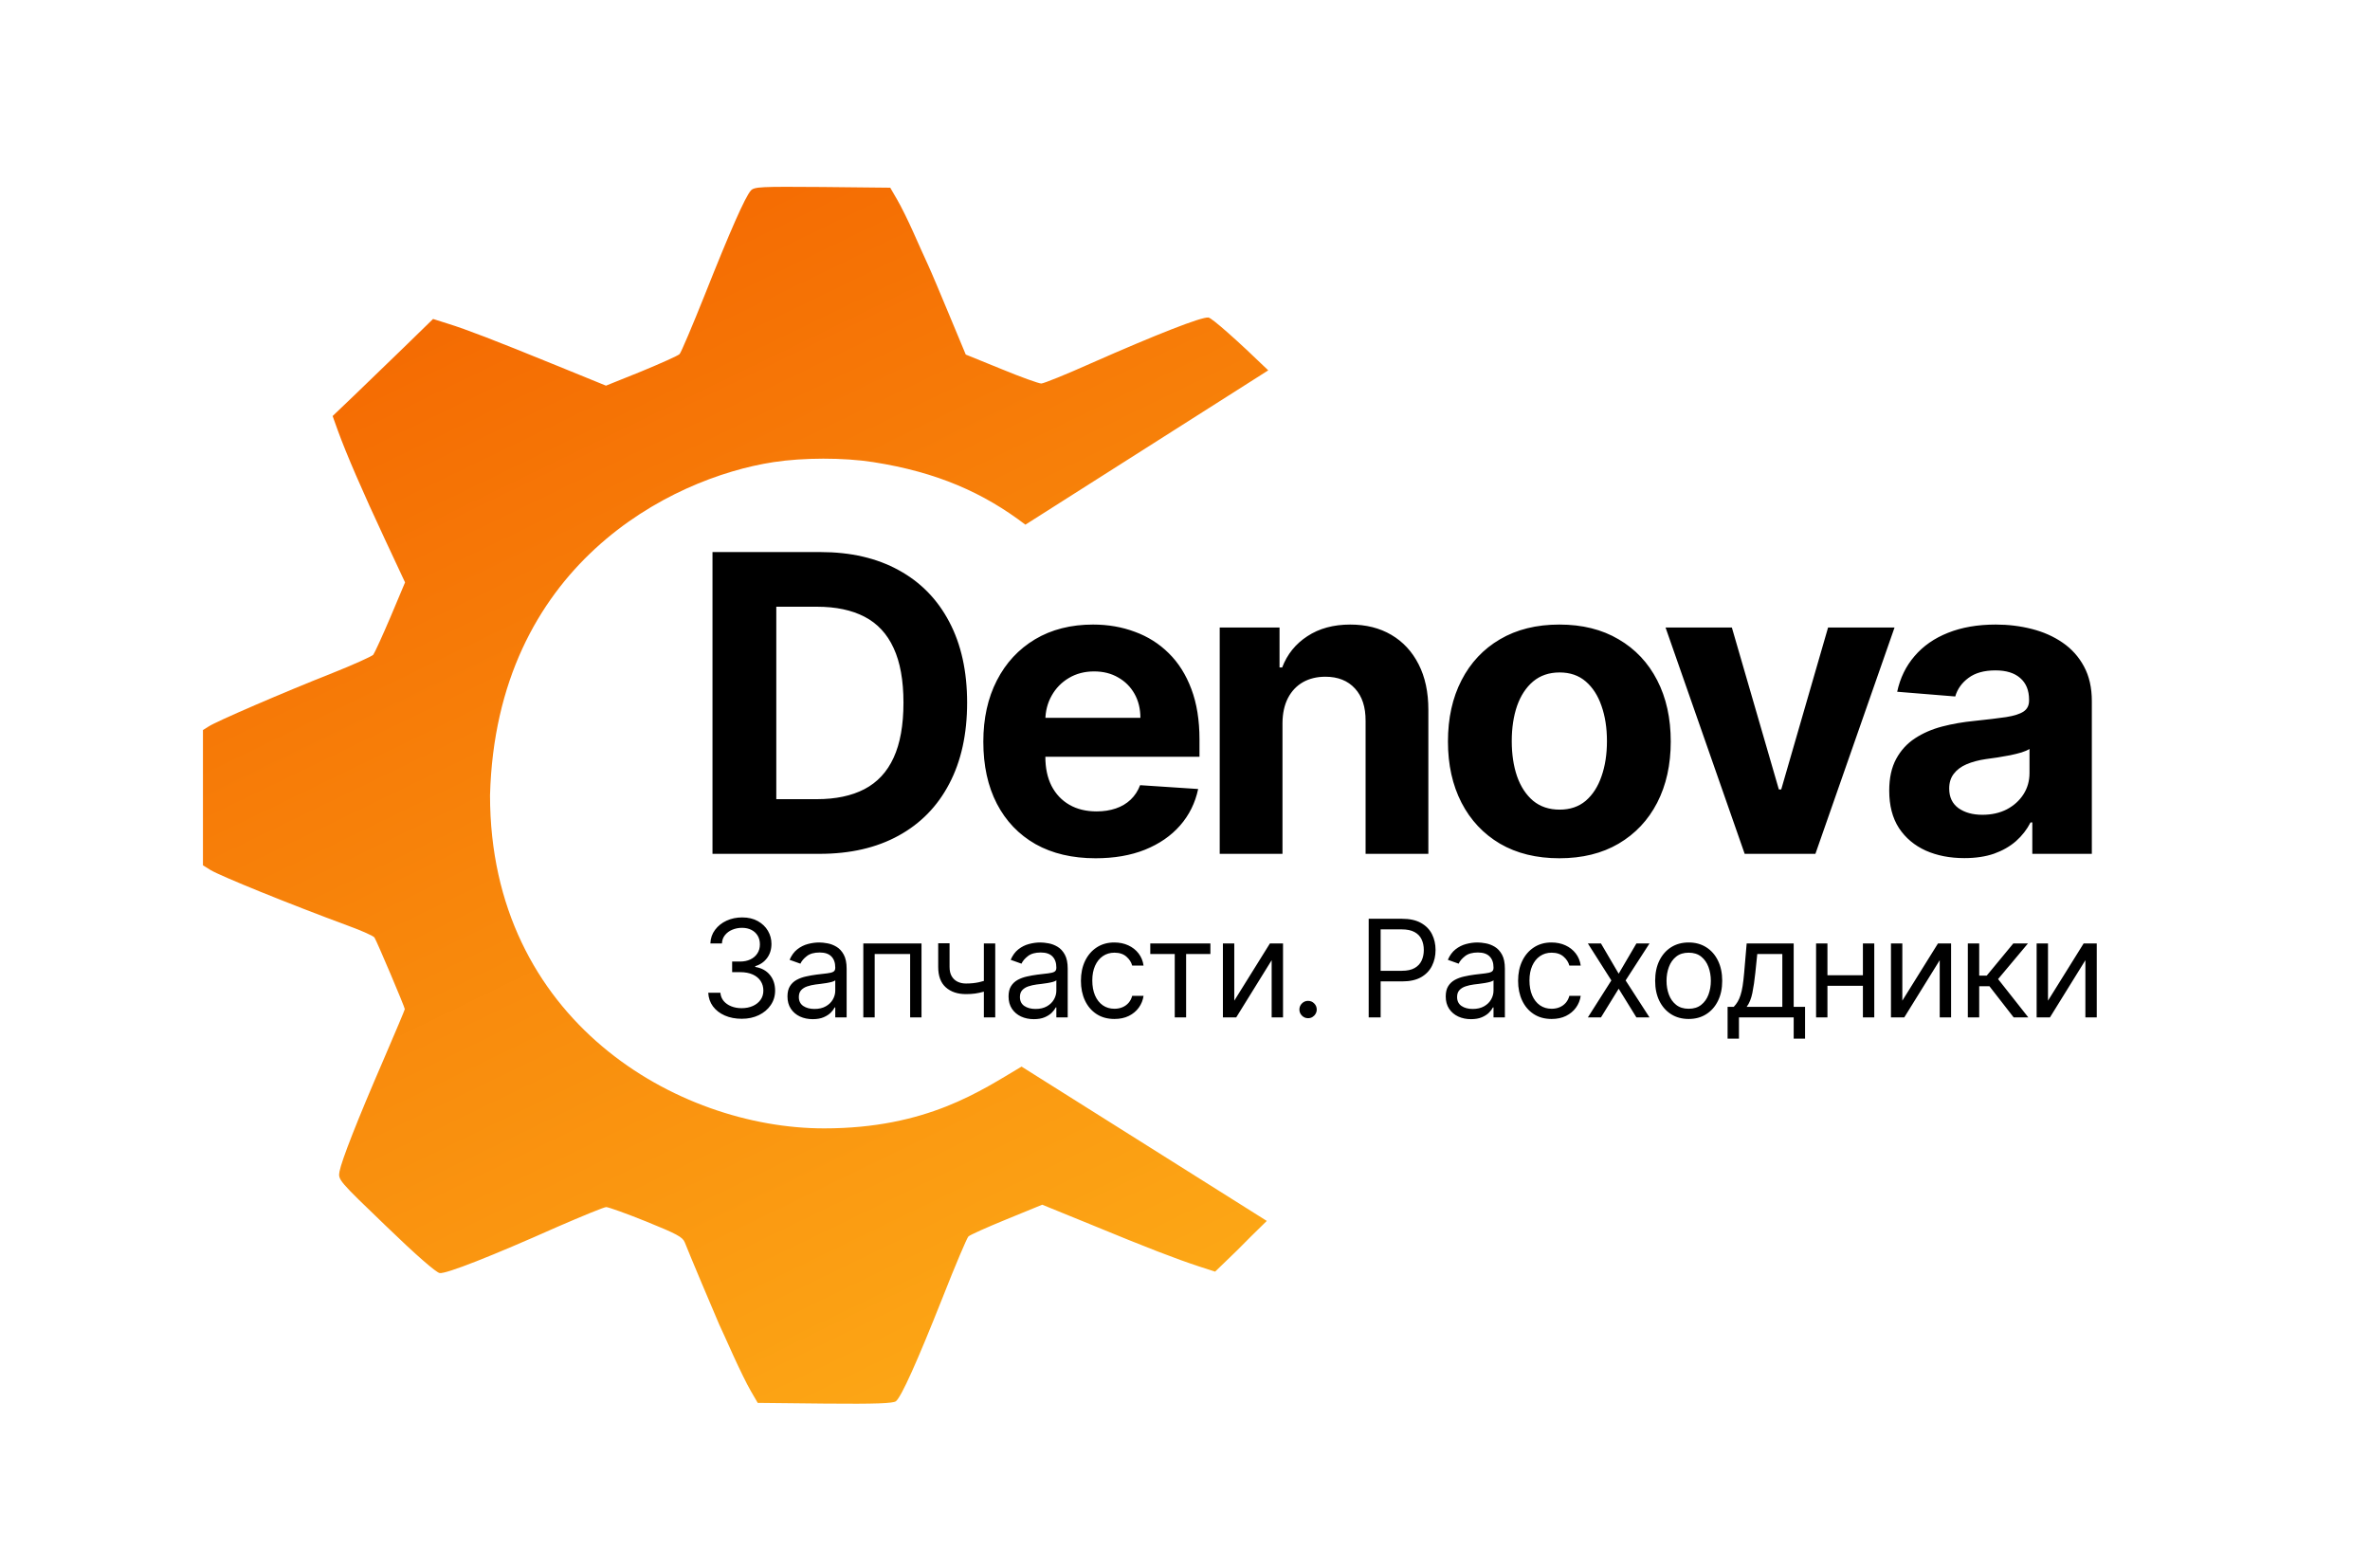
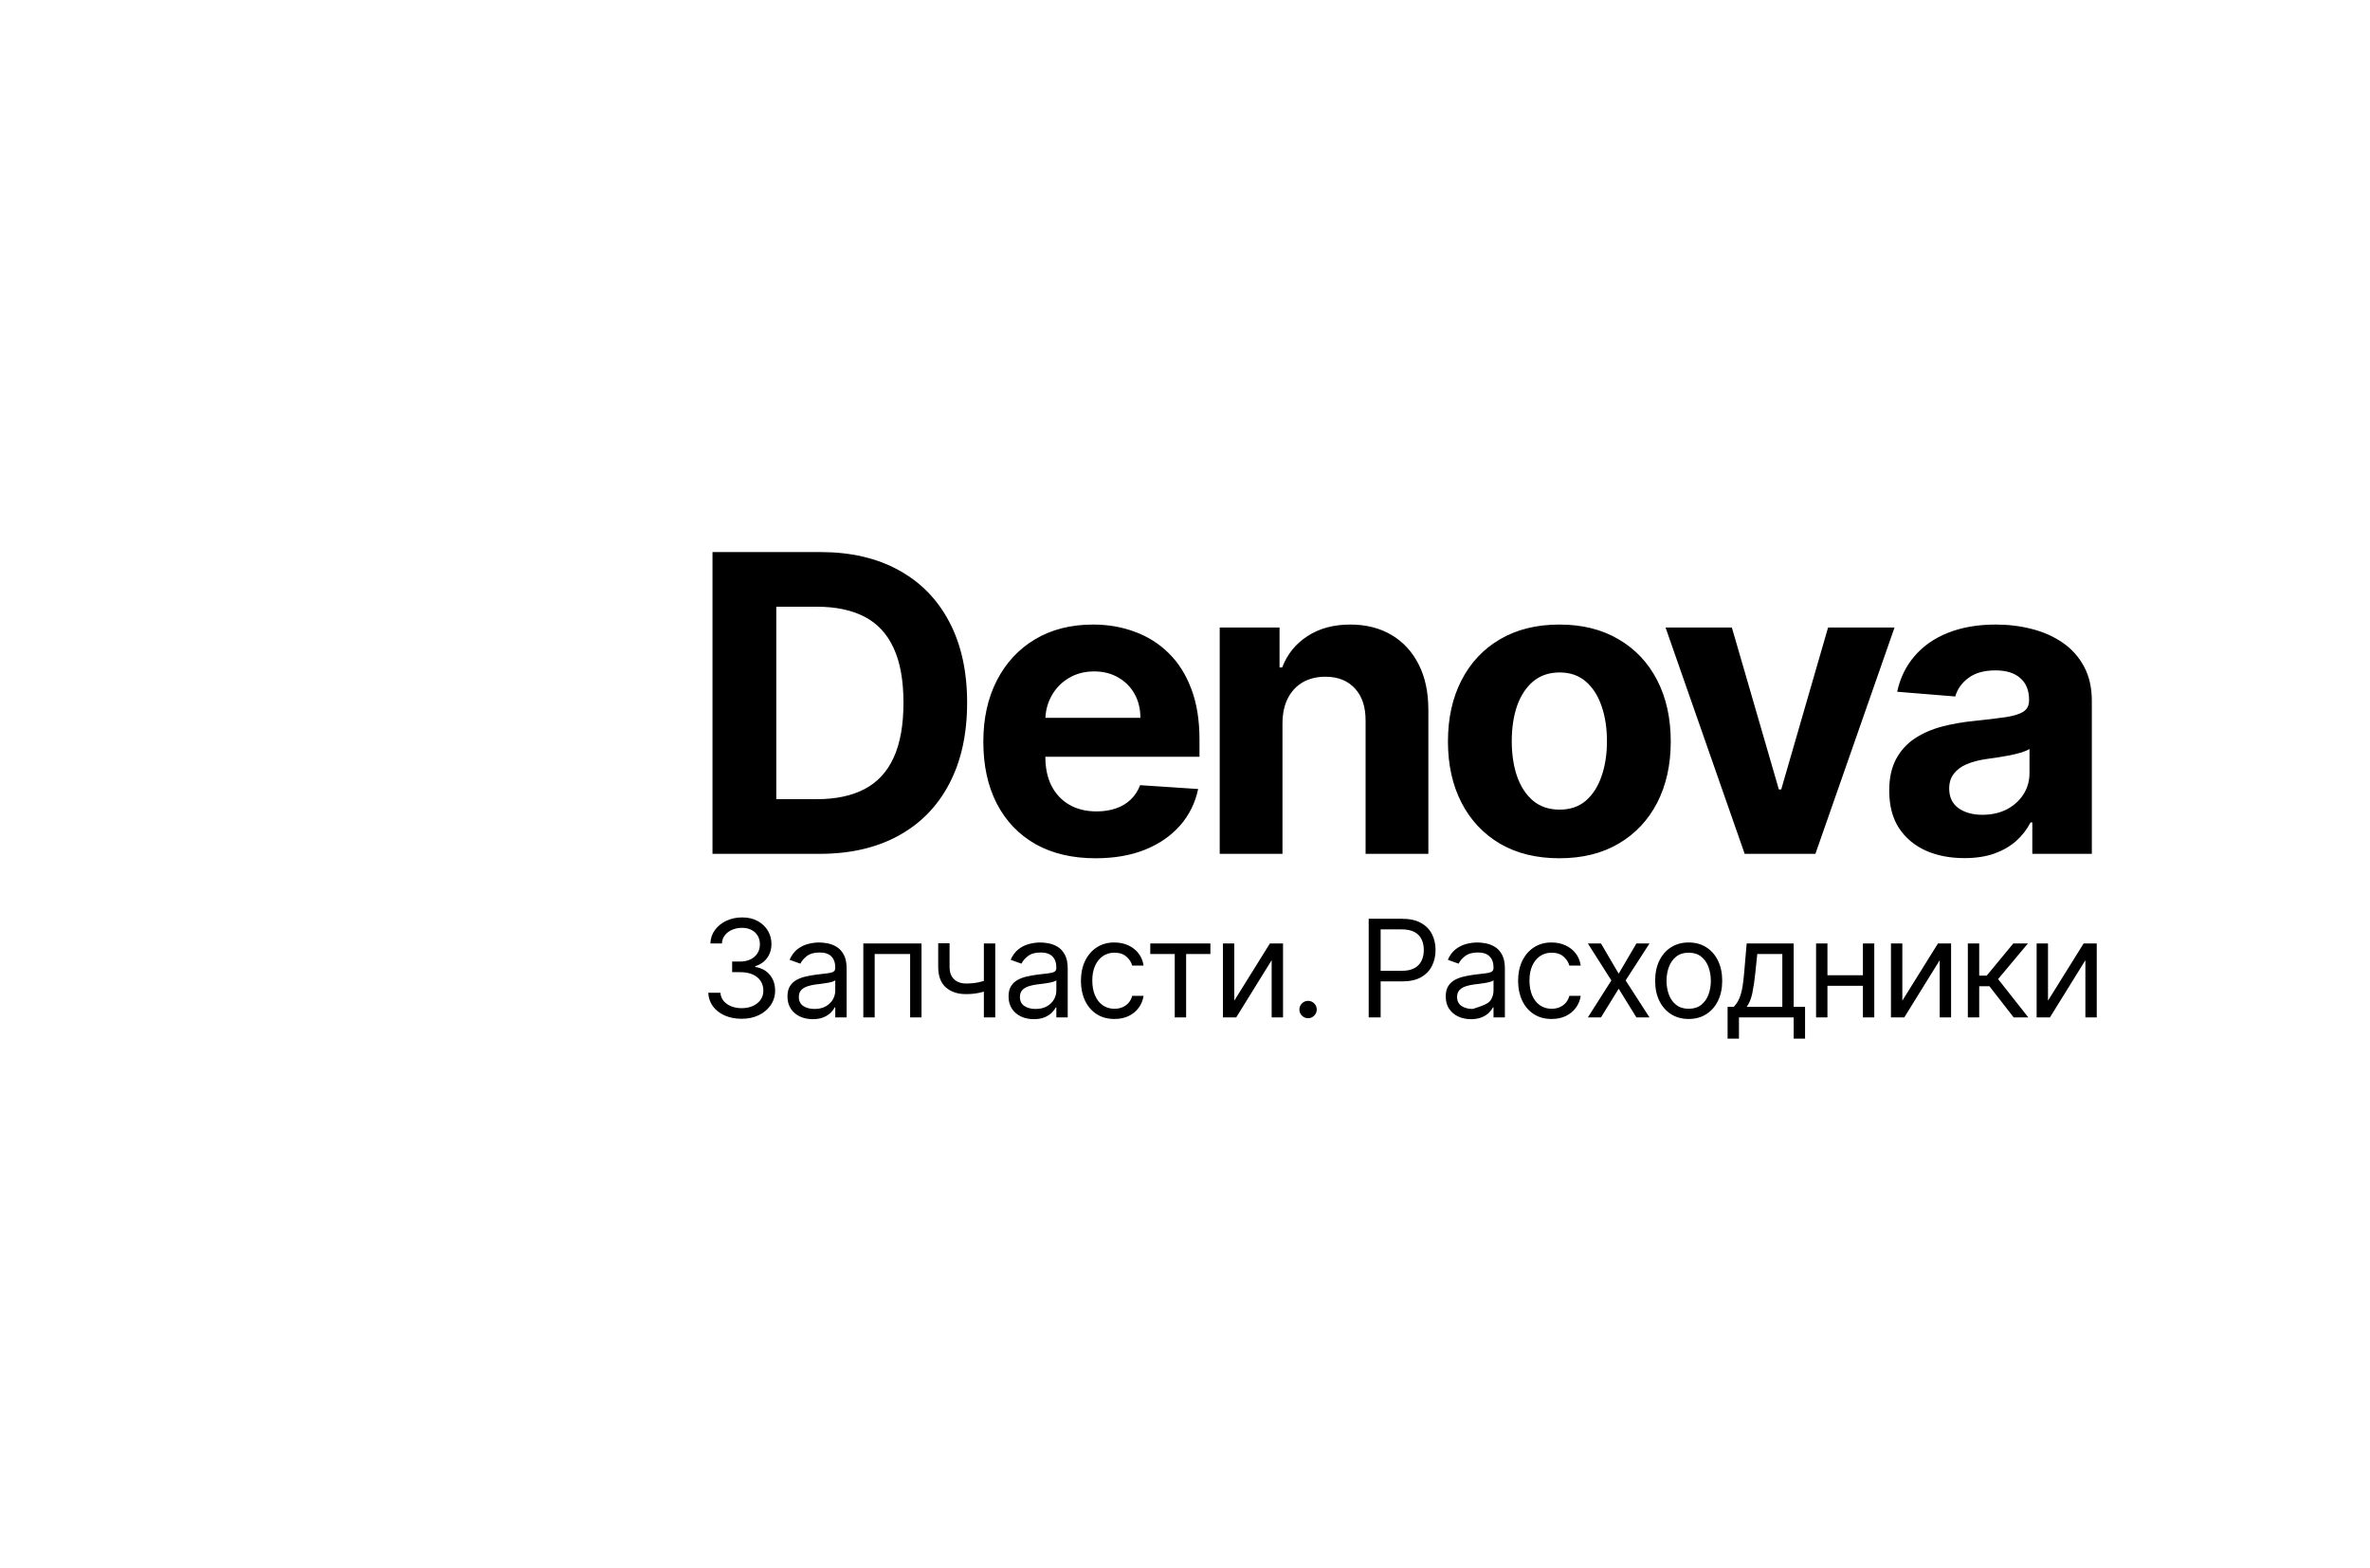
<svg xmlns="http://www.w3.org/2000/svg" width="594" height="393" viewBox="0 0 594 393" fill="none">
-   <path d="M188.183 47.759C186.755 49.365 183.005 57.872 176.696 73.754C173.541 81.665 170.684 88.387 170.327 88.744C169.91 89.161 165.625 91.064 160.744 93.087L151.875 96.656L139.614 91.659C123.722 85.175 116.877 82.558 112.293 81.13L108.544 79.941L101.282 87.019C97.294 90.886 91.639 96.358 88.723 99.154L83.366 104.27L84.735 108.077C86.818 113.787 90.866 123.186 96.461 135.142L101.52 145.969L97.889 154.594C95.865 159.353 93.901 163.636 93.544 164.112C93.127 164.528 88.544 166.61 83.306 168.692C71.402 173.391 54.141 180.827 52.296 182.076L50.867 182.968V199.922V216.875L52.772 218.064C55.391 219.611 72.176 226.452 87.473 232.103C90.747 233.293 93.604 234.601 93.842 234.958C94.437 235.85 101.46 252.447 101.46 252.923C101.46 253.101 99.02 258.871 96.103 265.652C89.556 280.762 85.628 290.815 85.092 293.61C84.735 295.692 84.735 295.752 96.758 307.292C104.258 314.549 109.317 318.951 110.21 319.07C111.817 319.308 123.186 314.846 139.733 307.47C145.923 304.793 151.399 302.533 151.935 302.533C152.47 302.533 156.994 304.139 161.994 306.162C169.613 309.255 171.101 310.028 171.636 311.396C172.351 313.3 179.196 329.539 180.267 331.978C180.743 332.93 182.291 336.439 183.779 339.711C185.267 342.983 187.231 347.028 188.183 348.634L189.909 351.608L206.754 351.787C219.67 351.906 223.837 351.727 224.551 351.192C225.92 350.061 229.789 341.496 236.277 325.137C239.431 317.107 242.348 310.266 242.705 309.909C243.122 309.493 247.407 307.589 252.348 305.567L261.216 301.938L273.478 306.935C287.584 312.764 294.727 315.501 300.5 317.404L304.548 318.713L310.024 313.419C313 310.445 313.631 309.748 317.5 306L256.038 267.322L257 131.5L317.867 92.822C310.248 85.446 303.774 79.703 302.881 79.584C301.215 79.346 289.727 83.867 273.418 91.064C267.168 93.86 261.573 96.12 260.978 96.12C260.383 96.12 255.859 94.514 250.979 92.492L242.05 88.863L238.062 79.286C235.86 73.992 233.42 68.162 232.586 66.378C231.753 64.593 230.087 60.846 228.837 58.05C227.587 55.254 225.801 51.626 224.849 50.02L223.122 47.045L206.099 46.867C190.505 46.748 189.076 46.807 188.183 47.759ZM218.867 115.822C234.867 118.322 246.5 123.5 257 131.5L256.038 267.322C245.867 273.322 232.367 282.807 206.516 282.807C169.867 282.807 122.816 255.822 122.816 199.327C124.367 141.822 167.867 119.822 193.867 115.822C201.272 114.683 211.367 114.65 218.867 115.822Z" fill="url(#paint0_linear_105_2)" />
  <path d="M205.386 214H178.574V138.364H205.608C213.216 138.364 219.765 139.878 225.256 142.906C230.746 145.91 234.969 150.231 237.923 155.869C240.902 161.508 242.392 168.254 242.392 176.108C242.392 183.987 240.902 190.758 237.923 196.42C234.969 202.083 230.722 206.429 225.182 209.457C219.667 212.486 213.068 214 205.386 214ZM194.565 200.298H204.722C209.449 200.298 213.425 199.461 216.651 197.787C219.901 196.088 222.338 193.466 223.963 189.92C225.613 186.35 226.438 181.746 226.438 176.108C226.438 170.519 225.613 165.952 223.963 162.406C222.338 158.861 219.913 156.251 216.688 154.577C213.462 152.902 209.486 152.065 204.759 152.065H194.565V200.298ZM274.595 215.108C268.76 215.108 263.737 213.926 259.527 211.562C255.341 209.174 252.116 205.801 249.85 201.443C247.585 197.061 246.453 191.878 246.453 185.895C246.453 180.06 247.585 174.938 249.85 170.531C252.116 166.124 255.304 162.689 259.416 160.227C263.552 157.765 268.403 156.534 273.967 156.534C277.709 156.534 281.193 157.137 284.419 158.344C287.669 159.526 290.5 161.311 292.913 163.699C295.35 166.087 297.246 169.091 298.6 172.71C299.955 176.305 300.632 180.515 300.632 185.341V189.662H252.731V179.912H285.822C285.822 177.647 285.33 175.64 284.345 173.892C283.36 172.144 281.993 170.777 280.245 169.793C278.522 168.783 276.515 168.278 274.225 168.278C271.837 168.278 269.72 168.832 267.873 169.94C266.051 171.024 264.623 172.489 263.589 174.335C262.555 176.157 262.026 178.188 262.001 180.429V189.699C262.001 192.506 262.518 194.931 263.552 196.974C264.611 199.018 266.1 200.594 268.021 201.702C269.941 202.81 272.219 203.364 274.853 203.364C276.601 203.364 278.202 203.117 279.654 202.625C281.107 202.133 282.35 201.394 283.385 200.409C284.419 199.424 285.206 198.218 285.748 196.79L300.299 197.75C299.561 201.246 298.046 204.299 295.757 206.909C293.492 209.494 290.562 211.513 286.967 212.966C283.397 214.394 279.273 215.108 274.595 215.108ZM321.432 181.205V214H305.699V157.273H320.693V167.281H321.358C322.613 163.982 324.719 161.372 327.673 159.452C330.628 157.507 334.21 156.534 338.42 156.534C342.36 156.534 345.794 157.396 348.724 159.119C351.654 160.843 353.932 163.305 355.557 166.506C357.182 169.682 357.994 173.473 357.994 177.881V214H342.261V180.688C342.286 177.216 341.399 174.508 339.602 172.562C337.805 170.593 335.33 169.608 332.179 169.608C330.061 169.608 328.19 170.063 326.565 170.974C324.965 171.885 323.709 173.215 322.798 174.963C321.912 176.687 321.456 178.767 321.432 181.205ZM390.825 215.108C385.088 215.108 380.127 213.889 375.941 211.452C371.78 208.99 368.567 205.567 366.302 201.185C364.037 196.777 362.904 191.669 362.904 185.858C362.904 179.998 364.037 174.877 366.302 170.494C368.567 166.087 371.78 162.665 375.941 160.227C380.127 157.765 385.088 156.534 390.825 156.534C396.561 156.534 401.51 157.765 405.671 160.227C409.857 162.665 413.082 166.087 415.347 170.494C417.613 174.877 418.745 179.998 418.745 185.858C418.745 191.669 417.613 196.777 415.347 201.185C413.082 205.567 409.857 208.99 405.671 211.452C401.51 213.889 396.561 215.108 390.825 215.108ZM390.899 202.92C393.508 202.92 395.687 202.182 397.436 200.705C399.184 199.203 400.501 197.159 401.387 194.574C402.298 191.989 402.754 189.046 402.754 185.747C402.754 182.448 402.298 179.506 401.387 176.92C400.501 174.335 399.184 172.292 397.436 170.79C395.687 169.288 393.508 168.537 390.899 168.537C388.264 168.537 386.048 169.288 384.251 170.79C382.478 172.292 381.136 174.335 380.225 176.92C379.339 179.506 378.896 182.448 378.896 185.747C378.896 189.046 379.339 191.989 380.225 194.574C381.136 197.159 382.478 199.203 384.251 200.705C386.048 202.182 388.264 202.92 390.899 202.92ZM474.834 157.273L455.001 214H437.274L417.441 157.273H434.061L445.842 197.861H446.433L458.177 157.273H474.834ZM492.337 215.071C488.718 215.071 485.493 214.443 482.661 213.188C479.83 211.907 477.589 210.024 475.94 207.537C474.315 205.026 473.502 201.899 473.502 198.156C473.502 195.005 474.081 192.358 475.238 190.216C476.395 188.074 477.971 186.35 479.965 185.045C481.96 183.741 484.225 182.756 486.761 182.091C489.321 181.426 492.005 180.958 494.812 180.688C498.111 180.343 500.77 180.023 502.789 179.727C504.808 179.407 506.273 178.939 507.184 178.324C508.095 177.708 508.55 176.797 508.55 175.591V175.369C508.55 173.03 507.812 171.221 506.335 169.94C504.882 168.66 502.814 168.02 500.13 168.02C497.299 168.02 495.046 168.648 493.371 169.903C491.697 171.134 490.589 172.686 490.048 174.557L475.496 173.375C476.235 169.928 477.688 166.949 479.854 164.438C482.021 161.902 484.816 159.956 488.238 158.602C491.685 157.223 495.674 156.534 500.204 156.534C503.355 156.534 506.371 156.903 509.252 157.642C512.157 158.381 514.73 159.526 516.971 161.077C519.236 162.628 521.021 164.622 522.326 167.06C523.631 169.473 524.283 172.366 524.283 175.739V214H509.363V206.134H508.92C508.009 207.906 506.79 209.47 505.263 210.824C503.737 212.153 501.903 213.2 499.761 213.963C497.619 214.702 495.144 215.071 492.337 215.071ZM496.843 204.213C499.157 204.213 501.201 203.758 502.974 202.847C504.746 201.911 506.138 200.655 507.147 199.08C508.156 197.504 508.661 195.719 508.661 193.724V187.705C508.169 188.025 507.492 188.32 506.63 188.591C505.793 188.837 504.845 189.071 503.786 189.293C502.728 189.49 501.669 189.674 500.61 189.847C499.551 189.994 498.591 190.13 497.729 190.253C495.883 190.524 494.27 190.955 492.891 191.545C491.513 192.136 490.442 192.937 489.678 193.946C488.915 194.931 488.533 196.162 488.533 197.639C488.533 199.781 489.309 201.419 490.86 202.551C492.436 203.659 494.43 204.213 496.843 204.213Z" fill="black" />
-   <path d="M185.915 255.338C184.321 255.338 182.9 255.064 181.653 254.517C180.413 253.97 179.427 253.209 178.695 252.235C177.97 251.253 177.576 250.114 177.511 248.818H180.554C180.618 249.615 180.892 250.303 181.375 250.883C181.858 251.454 182.49 251.897 183.271 252.211C184.051 252.525 184.917 252.682 185.866 252.682C186.929 252.682 187.871 252.497 188.692 252.126C189.513 251.756 190.157 251.241 190.624 250.581C191.09 249.921 191.324 249.156 191.324 248.287C191.324 247.377 191.098 246.576 190.648 245.884C190.197 245.184 189.537 244.637 188.668 244.242C187.798 243.848 186.736 243.651 185.48 243.651H183.5V240.994H185.48C186.462 240.994 187.323 240.817 188.064 240.463C188.813 240.109 189.396 239.61 189.815 238.966C190.241 238.322 190.455 237.565 190.455 236.696C190.455 235.859 190.269 235.13 189.899 234.511C189.529 233.891 189.006 233.408 188.33 233.062C187.661 232.716 186.873 232.543 185.963 232.543C185.11 232.543 184.305 232.7 183.548 233.013C182.8 233.319 182.188 233.766 181.713 234.354C181.238 234.933 180.981 235.634 180.94 236.455H178.043C178.091 235.159 178.481 234.024 179.214 233.05C179.946 232.068 180.904 231.303 182.087 230.756C183.279 230.208 184.587 229.935 186.011 229.935C187.541 229.935 188.853 230.245 189.947 230.864C191.042 231.476 191.883 232.285 192.471 233.291C193.058 234.297 193.352 235.384 193.352 236.551C193.352 237.944 192.986 239.131 192.254 240.113C191.529 241.095 190.543 241.775 189.295 242.153V242.347C190.857 242.604 192.076 243.268 192.954 244.339C193.831 245.401 194.27 246.717 194.27 248.287C194.27 249.631 193.904 250.839 193.171 251.909C192.447 252.972 191.457 253.809 190.201 254.42C188.945 255.032 187.517 255.338 185.915 255.338ZM203.694 255.435C202.519 255.435 201.452 255.213 200.494 254.771C199.536 254.32 198.776 253.672 198.212 252.827C197.649 251.973 197.367 250.943 197.367 249.736C197.367 248.673 197.576 247.812 197.995 247.152C198.413 246.484 198.973 245.961 199.673 245.582C200.373 245.204 201.146 244.922 201.991 244.737C202.845 244.544 203.702 244.391 204.563 244.278C205.69 244.134 206.604 244.025 207.304 243.952C208.012 243.872 208.527 243.739 208.849 243.554C209.179 243.369 209.344 243.047 209.344 242.588V242.491C209.344 241.3 209.018 240.375 208.366 239.714C207.722 239.054 206.744 238.724 205.432 238.724C204.072 238.724 203.006 239.022 202.233 239.618C201.46 240.214 200.917 240.849 200.603 241.526L197.898 240.56C198.381 239.433 199.025 238.555 199.83 237.928C200.643 237.292 201.529 236.849 202.486 236.599C203.452 236.342 204.402 236.213 205.336 236.213C205.931 236.213 206.616 236.286 207.388 236.43C208.169 236.567 208.922 236.853 209.646 237.288C210.379 237.722 210.986 238.378 211.469 239.256C211.952 240.133 212.194 241.308 212.194 242.781V255H209.344V252.489H209.199C209.006 252.891 208.684 253.322 208.234 253.781C207.783 254.239 207.183 254.63 206.435 254.952C205.686 255.274 204.772 255.435 203.694 255.435ZM204.128 252.875C205.255 252.875 206.205 252.654 206.978 252.211C207.759 251.768 208.346 251.197 208.741 250.496C209.143 249.796 209.344 249.06 209.344 248.287V245.679C209.224 245.824 208.958 245.957 208.547 246.077C208.145 246.19 207.678 246.291 207.147 246.379C206.624 246.46 206.113 246.532 205.614 246.597C205.123 246.653 204.724 246.701 204.418 246.741C203.678 246.838 202.985 246.995 202.342 247.212C201.706 247.422 201.19 247.74 200.796 248.166C200.41 248.585 200.217 249.156 200.217 249.881C200.217 250.871 200.583 251.619 201.315 252.126C202.056 252.625 202.993 252.875 204.128 252.875ZM216.375 255V236.455H230.96V255H228.11V239.111H219.224V255H216.375ZM249.439 236.455V255H246.59V236.455H249.439ZM248.328 245.293V247.949C247.684 248.19 247.044 248.404 246.409 248.589C245.773 248.766 245.105 248.907 244.404 249.011C243.704 249.108 242.935 249.156 242.098 249.156C239.997 249.156 238.311 248.589 237.039 247.454C235.776 246.319 235.144 244.616 235.144 242.347V236.406H237.993V242.347C237.993 243.296 238.174 244.077 238.536 244.689C238.899 245.301 239.39 245.755 240.009 246.053C240.629 246.351 241.325 246.5 242.098 246.5C243.306 246.5 244.396 246.391 245.37 246.174C246.352 245.949 247.338 245.655 248.328 245.293ZM259.104 255.435C257.929 255.435 256.863 255.213 255.905 254.771C254.947 254.32 254.186 253.672 253.623 252.827C253.059 251.973 252.778 250.943 252.778 249.736C252.778 248.673 252.987 247.812 253.406 247.152C253.824 246.484 254.384 245.961 255.084 245.582C255.784 245.204 256.557 244.922 257.402 244.737C258.255 244.544 259.113 244.391 259.974 244.278C261.101 244.134 262.014 244.025 262.715 243.952C263.423 243.872 263.938 243.739 264.26 243.554C264.59 243.369 264.755 243.047 264.755 242.588V242.491C264.755 241.3 264.429 240.375 263.777 239.714C263.133 239.054 262.155 238.724 260.843 238.724C259.483 238.724 258.416 239.022 257.644 239.618C256.871 240.214 256.327 240.849 256.014 241.526L253.309 240.56C253.792 239.433 254.436 238.555 255.241 237.928C256.054 237.292 256.939 236.849 257.897 236.599C258.863 236.342 259.813 236.213 260.747 236.213C261.342 236.213 262.026 236.286 262.799 236.43C263.58 236.567 264.332 236.853 265.057 237.288C265.789 237.722 266.397 238.378 266.88 239.256C267.363 240.133 267.604 241.308 267.604 242.781V255H264.755V252.489H264.61C264.417 252.891 264.095 253.322 263.644 253.781C263.193 254.239 262.594 254.63 261.845 254.952C261.097 255.274 260.183 255.435 259.104 255.435ZM259.539 252.875C260.666 252.875 261.616 252.654 262.389 252.211C263.169 251.768 263.757 251.197 264.151 250.496C264.554 249.796 264.755 249.06 264.755 248.287V245.679C264.634 245.824 264.369 245.957 263.958 246.077C263.556 246.19 263.089 246.291 262.558 246.379C262.034 246.46 261.523 246.532 261.024 246.597C260.533 246.653 260.135 246.701 259.829 246.741C259.088 246.838 258.396 246.995 257.752 247.212C257.116 247.422 256.601 247.74 256.207 248.166C255.82 248.585 255.627 249.156 255.627 249.881C255.627 250.871 255.993 251.619 256.726 252.126C257.466 252.625 258.404 252.875 259.539 252.875ZM279.319 255.386C277.581 255.386 276.084 254.976 274.828 254.155C273.572 253.334 272.606 252.203 271.93 250.762C271.254 249.321 270.916 247.675 270.916 245.824C270.916 243.94 271.262 242.278 271.954 240.837C272.655 239.388 273.629 238.258 274.876 237.445C276.132 236.624 277.597 236.213 279.271 236.213C280.575 236.213 281.75 236.455 282.797 236.938C283.843 237.42 284.7 238.097 285.368 238.966C286.036 239.835 286.451 240.849 286.612 242.009H283.763C283.545 241.163 283.062 240.415 282.314 239.763C281.573 239.103 280.575 238.773 279.319 238.773C278.209 238.773 277.235 239.062 276.398 239.642C275.568 240.214 274.92 241.022 274.454 242.069C273.995 243.107 273.765 244.327 273.765 245.727C273.765 247.16 273.991 248.408 274.442 249.47C274.9 250.533 275.544 251.358 276.373 251.945C277.21 252.533 278.192 252.827 279.319 252.827C280.06 252.827 280.732 252.698 281.336 252.44C281.939 252.183 282.451 251.812 282.869 251.33C283.288 250.847 283.585 250.267 283.763 249.591H286.612C286.451 250.686 286.053 251.672 285.417 252.549C284.789 253.418 283.956 254.111 282.917 254.626C281.887 255.133 280.688 255.386 279.319 255.386ZM288.297 239.111V236.455H303.365V239.111H297.28V255H294.43V239.111H288.297ZM309.351 250.798L318.285 236.455H321.569V255H318.72V240.656L309.834 255H306.501V236.455H309.351V250.798ZM327.845 255.193C327.249 255.193 326.738 254.98 326.312 254.553C325.885 254.127 325.672 253.616 325.672 253.02C325.672 252.424 325.885 251.913 326.312 251.487C326.738 251.06 327.249 250.847 327.845 250.847C328.441 250.847 328.952 251.06 329.378 251.487C329.805 251.913 330.018 252.424 330.018 253.02C330.018 253.414 329.918 253.777 329.716 254.107C329.523 254.437 329.262 254.702 328.932 254.903C328.61 255.097 328.247 255.193 327.845 255.193ZM343.04 255V230.273H351.396C353.335 230.273 354.921 230.623 356.153 231.323C357.392 232.015 358.31 232.953 358.905 234.136C359.501 235.32 359.799 236.64 359.799 238.097C359.799 239.554 359.501 240.878 358.905 242.069C358.318 243.26 357.408 244.21 356.177 244.918C354.945 245.619 353.368 245.969 351.444 245.969H345.455V243.312H351.347C352.675 243.312 353.742 243.083 354.547 242.624C355.352 242.165 355.935 241.546 356.298 240.765C356.668 239.976 356.853 239.087 356.853 238.097C356.853 237.107 356.668 236.221 356.298 235.44C355.935 234.66 355.348 234.048 354.535 233.605C353.722 233.154 352.643 232.929 351.299 232.929H346.035V255H343.04ZM368.673 255.435C367.498 255.435 366.432 255.213 365.474 254.771C364.516 254.32 363.755 253.672 363.192 252.827C362.628 251.973 362.347 250.943 362.347 249.736C362.347 248.673 362.556 247.812 362.975 247.152C363.393 246.484 363.953 245.961 364.653 245.582C365.353 245.204 366.126 244.922 366.971 244.737C367.824 244.544 368.682 244.391 369.543 244.278C370.67 244.134 371.583 244.025 372.284 243.952C372.992 243.872 373.507 243.739 373.829 243.554C374.159 243.369 374.324 243.047 374.324 242.588V242.491C374.324 241.3 373.998 240.375 373.346 239.714C372.702 239.054 371.724 238.724 370.412 238.724C369.052 238.724 367.985 239.022 367.213 239.618C366.44 240.214 365.896 240.849 365.583 241.526L362.878 240.56C363.361 239.433 364.005 238.555 364.81 237.928C365.623 237.292 366.508 236.849 367.466 236.599C368.432 236.342 369.382 236.213 370.316 236.213C370.911 236.213 371.595 236.286 372.368 236.43C373.149 236.567 373.901 236.853 374.626 237.288C375.358 237.722 375.966 238.378 376.449 239.256C376.932 240.133 377.173 241.308 377.173 242.781V255H374.324V252.489H374.179C373.986 252.891 373.664 253.322 373.213 253.781C372.762 254.239 372.163 254.63 371.414 254.952C370.666 255.274 369.752 255.435 368.673 255.435ZM369.108 252.875C370.235 252.875 371.185 252.654 371.958 252.211C372.738 251.768 373.326 251.197 373.72 250.496C374.123 249.796 374.324 249.06 374.324 248.287V245.679C374.203 245.824 373.938 245.957 373.527 246.077C373.125 246.19 372.658 246.291 372.127 246.379C371.603 246.46 371.092 246.532 370.593 246.597C370.102 246.653 369.704 246.701 369.398 246.741C368.657 246.838 367.965 246.995 367.321 247.212C366.685 247.422 366.17 247.74 365.776 248.166C365.389 248.585 365.196 249.156 365.196 249.881C365.196 250.871 365.562 251.619 366.295 252.126C367.035 252.625 367.973 252.875 369.108 252.875ZM388.888 255.386C387.15 255.386 385.653 254.976 384.397 254.155C383.141 253.334 382.175 252.203 381.499 250.762C380.823 249.321 380.485 247.675 380.485 245.824C380.485 243.94 380.831 242.278 381.523 240.837C382.224 239.388 383.198 238.258 384.445 237.445C385.701 236.624 387.166 236.213 388.84 236.213C390.144 236.213 391.319 236.455 392.366 236.938C393.412 237.42 394.269 238.097 394.937 238.966C395.605 239.835 396.02 240.849 396.181 242.009H393.332C393.114 241.163 392.631 240.415 391.883 239.763C391.142 239.103 390.144 238.773 388.888 238.773C387.778 238.773 386.804 239.062 385.966 239.642C385.137 240.214 384.489 241.022 384.023 242.069C383.564 243.107 383.334 244.327 383.334 245.727C383.334 247.16 383.56 248.408 384.011 249.47C384.469 250.533 385.113 251.358 385.942 251.945C386.779 252.533 387.761 252.827 388.888 252.827C389.629 252.827 390.301 252.698 390.905 252.44C391.508 252.183 392.02 251.812 392.438 251.33C392.857 250.847 393.154 250.267 393.332 249.591H396.181C396.02 250.686 395.622 251.672 394.986 252.549C394.358 253.418 393.525 254.111 392.486 254.626C391.456 255.133 390.257 255.386 388.888 255.386ZM401.252 236.455L405.695 244.037L410.139 236.455H413.423L407.434 245.727L413.423 255H410.139L405.695 247.804L401.252 255H397.968L403.86 245.727L397.968 236.455H401.252ZM423.239 255.386C421.565 255.386 420.096 254.988 418.832 254.191C417.576 253.394 416.594 252.279 415.886 250.847C415.186 249.414 414.836 247.74 414.836 245.824C414.836 243.892 415.186 242.206 415.886 240.765C416.594 239.324 417.576 238.205 418.832 237.408C420.096 236.612 421.565 236.213 423.239 236.213C424.913 236.213 426.378 236.612 427.634 237.408C428.898 238.205 429.88 239.324 430.58 240.765C431.288 242.206 431.642 243.892 431.642 245.824C431.642 247.74 431.288 249.414 430.58 250.847C429.88 252.279 428.898 253.394 427.634 254.191C426.378 254.988 424.913 255.386 423.239 255.386ZM423.239 252.827C424.511 252.827 425.557 252.501 426.378 251.849C427.199 251.197 427.807 250.339 428.201 249.277C428.596 248.214 428.793 247.063 428.793 245.824C428.793 244.584 428.596 243.429 428.201 242.359C427.807 241.288 427.199 240.423 426.378 239.763C425.557 239.103 424.511 238.773 423.239 238.773C421.967 238.773 420.921 239.103 420.1 239.763C419.279 240.423 418.671 241.288 418.277 242.359C417.882 243.429 417.685 244.584 417.685 245.824C417.685 247.063 417.882 248.214 418.277 249.277C418.671 250.339 419.279 251.197 420.1 251.849C420.921 252.501 421.967 252.827 423.239 252.827ZM432.992 260.312V252.344H434.537C434.916 251.949 435.242 251.523 435.515 251.064C435.789 250.605 436.026 250.062 436.228 249.434C436.437 248.798 436.614 248.025 436.759 247.116C436.904 246.198 437.033 245.091 437.145 243.795L437.773 236.455H449.557V252.344H452.407V260.312H449.557V255H435.841V260.312H432.992ZM437.773 252.344H446.708V239.111H440.429L439.946 243.795C439.745 245.735 439.496 247.43 439.198 248.879C438.9 250.327 438.425 251.482 437.773 252.344ZM467.581 244.423V247.08H457.342V244.423H467.581ZM458.018 236.455V255H455.169V236.455H458.018ZM469.754 236.455V255H466.905V236.455H469.754ZM476.787 250.798L485.722 236.455H489.006V255H486.157V240.656L477.27 255H473.938V236.455H476.787V250.798ZM493.205 255V236.455H496.054V244.52H497.938L504.603 236.455H508.273L500.787 245.389L508.37 255H504.699L498.614 247.176H496.054V255H493.205ZM513.296 250.798L522.231 236.455H525.515V255H522.665V240.656L513.779 255H510.447V236.455H513.296V250.798Z" fill="black" />
+   <path d="M185.915 255.338C184.321 255.338 182.9 255.064 181.653 254.517C180.413 253.97 179.427 253.209 178.695 252.235C177.97 251.253 177.576 250.114 177.511 248.818H180.554C180.618 249.615 180.892 250.303 181.375 250.883C181.858 251.454 182.49 251.897 183.271 252.211C184.051 252.525 184.917 252.682 185.866 252.682C186.929 252.682 187.871 252.497 188.692 252.126C189.513 251.756 190.157 251.241 190.624 250.581C191.09 249.921 191.324 249.156 191.324 248.287C191.324 247.377 191.098 246.576 190.648 245.884C190.197 245.184 189.537 244.637 188.668 244.242C187.798 243.848 186.736 243.651 185.48 243.651H183.5V240.994H185.48C186.462 240.994 187.323 240.817 188.064 240.463C188.813 240.109 189.396 239.61 189.815 238.966C190.241 238.322 190.455 237.565 190.455 236.696C190.455 235.859 190.269 235.13 189.899 234.511C189.529 233.891 189.006 233.408 188.33 233.062C187.661 232.716 186.873 232.543 185.963 232.543C185.11 232.543 184.305 232.7 183.548 233.013C182.8 233.319 182.188 233.766 181.713 234.354C181.238 234.933 180.981 235.634 180.94 236.455H178.043C178.091 235.159 178.481 234.024 179.214 233.05C179.946 232.068 180.904 231.303 182.087 230.756C183.279 230.208 184.587 229.935 186.011 229.935C187.541 229.935 188.853 230.245 189.947 230.864C191.042 231.476 191.883 232.285 192.471 233.291C193.058 234.297 193.352 235.384 193.352 236.551C193.352 237.944 192.986 239.131 192.254 240.113C191.529 241.095 190.543 241.775 189.295 242.153V242.347C190.857 242.604 192.076 243.268 192.954 244.339C193.831 245.401 194.27 246.717 194.27 248.287C194.27 249.631 193.904 250.839 193.171 251.909C192.447 252.972 191.457 253.809 190.201 254.42C188.945 255.032 187.517 255.338 185.915 255.338ZM203.694 255.435C202.519 255.435 201.452 255.213 200.494 254.771C199.536 254.32 198.776 253.672 198.212 252.827C197.649 251.973 197.367 250.943 197.367 249.736C197.367 248.673 197.576 247.812 197.995 247.152C198.413 246.484 198.973 245.961 199.673 245.582C200.373 245.204 201.146 244.922 201.991 244.737C202.845 244.544 203.702 244.391 204.563 244.278C205.69 244.134 206.604 244.025 207.304 243.952C208.012 243.872 208.527 243.739 208.849 243.554C209.179 243.369 209.344 243.047 209.344 242.588V242.491C209.344 241.3 209.018 240.375 208.366 239.714C207.722 239.054 206.744 238.724 205.432 238.724C204.072 238.724 203.006 239.022 202.233 239.618C201.46 240.214 200.917 240.849 200.603 241.526L197.898 240.56C198.381 239.433 199.025 238.555 199.83 237.928C200.643 237.292 201.529 236.849 202.486 236.599C203.452 236.342 204.402 236.213 205.336 236.213C205.931 236.213 206.616 236.286 207.388 236.43C208.169 236.567 208.922 236.853 209.646 237.288C210.379 237.722 210.986 238.378 211.469 239.256C211.952 240.133 212.194 241.308 212.194 242.781V255H209.344V252.489H209.199C209.006 252.891 208.684 253.322 208.234 253.781C207.783 254.239 207.183 254.63 206.435 254.952C205.686 255.274 204.772 255.435 203.694 255.435ZM204.128 252.875C205.255 252.875 206.205 252.654 206.978 252.211C207.759 251.768 208.346 251.197 208.741 250.496C209.143 249.796 209.344 249.06 209.344 248.287V245.679C209.224 245.824 208.958 245.957 208.547 246.077C208.145 246.19 207.678 246.291 207.147 246.379C206.624 246.46 206.113 246.532 205.614 246.597C205.123 246.653 204.724 246.701 204.418 246.741C203.678 246.838 202.985 246.995 202.342 247.212C201.706 247.422 201.19 247.74 200.796 248.166C200.41 248.585 200.217 249.156 200.217 249.881C200.217 250.871 200.583 251.619 201.315 252.126C202.056 252.625 202.993 252.875 204.128 252.875ZM216.375 255V236.455H230.96V255H228.11V239.111H219.224V255H216.375ZM249.439 236.455V255H246.59V236.455H249.439ZM248.328 245.293V247.949C247.684 248.19 247.044 248.404 246.409 248.589C245.773 248.766 245.105 248.907 244.404 249.011C243.704 249.108 242.935 249.156 242.098 249.156C239.997 249.156 238.311 248.589 237.039 247.454C235.776 246.319 235.144 244.616 235.144 242.347V236.406H237.993V242.347C237.993 243.296 238.174 244.077 238.536 244.689C238.899 245.301 239.39 245.755 240.009 246.053C240.629 246.351 241.325 246.5 242.098 246.5C243.306 246.5 244.396 246.391 245.37 246.174C246.352 245.949 247.338 245.655 248.328 245.293ZM259.104 255.435C257.929 255.435 256.863 255.213 255.905 254.771C254.947 254.32 254.186 253.672 253.623 252.827C253.059 251.973 252.778 250.943 252.778 249.736C252.778 248.673 252.987 247.812 253.406 247.152C253.824 246.484 254.384 245.961 255.084 245.582C255.784 245.204 256.557 244.922 257.402 244.737C258.255 244.544 259.113 244.391 259.974 244.278C261.101 244.134 262.014 244.025 262.715 243.952C263.423 243.872 263.938 243.739 264.26 243.554C264.59 243.369 264.755 243.047 264.755 242.588V242.491C264.755 241.3 264.429 240.375 263.777 239.714C263.133 239.054 262.155 238.724 260.843 238.724C259.483 238.724 258.416 239.022 257.644 239.618C256.871 240.214 256.327 240.849 256.014 241.526L253.309 240.56C253.792 239.433 254.436 238.555 255.241 237.928C256.054 237.292 256.939 236.849 257.897 236.599C258.863 236.342 259.813 236.213 260.747 236.213C261.342 236.213 262.026 236.286 262.799 236.43C263.58 236.567 264.332 236.853 265.057 237.288C265.789 237.722 266.397 238.378 266.88 239.256C267.363 240.133 267.604 241.308 267.604 242.781V255H264.755V252.489H264.61C264.417 252.891 264.095 253.322 263.644 253.781C263.193 254.239 262.594 254.63 261.845 254.952C261.097 255.274 260.183 255.435 259.104 255.435ZM259.539 252.875C260.666 252.875 261.616 252.654 262.389 252.211C263.169 251.768 263.757 251.197 264.151 250.496C264.554 249.796 264.755 249.06 264.755 248.287V245.679C264.634 245.824 264.369 245.957 263.958 246.077C263.556 246.19 263.089 246.291 262.558 246.379C262.034 246.46 261.523 246.532 261.024 246.597C260.533 246.653 260.135 246.701 259.829 246.741C259.088 246.838 258.396 246.995 257.752 247.212C257.116 247.422 256.601 247.74 256.207 248.166C255.82 248.585 255.627 249.156 255.627 249.881C255.627 250.871 255.993 251.619 256.726 252.126C257.466 252.625 258.404 252.875 259.539 252.875ZM279.319 255.386C277.581 255.386 276.084 254.976 274.828 254.155C273.572 253.334 272.606 252.203 271.93 250.762C271.254 249.321 270.916 247.675 270.916 245.824C270.916 243.94 271.262 242.278 271.954 240.837C272.655 239.388 273.629 238.258 274.876 237.445C276.132 236.624 277.597 236.213 279.271 236.213C280.575 236.213 281.75 236.455 282.797 236.938C283.843 237.42 284.7 238.097 285.368 238.966C286.036 239.835 286.451 240.849 286.612 242.009H283.763C283.545 241.163 283.062 240.415 282.314 239.763C281.573 239.103 280.575 238.773 279.319 238.773C278.209 238.773 277.235 239.062 276.398 239.642C275.568 240.214 274.92 241.022 274.454 242.069C273.995 243.107 273.765 244.327 273.765 245.727C273.765 247.16 273.991 248.408 274.442 249.47C274.9 250.533 275.544 251.358 276.373 251.945C277.21 252.533 278.192 252.827 279.319 252.827C280.06 252.827 280.732 252.698 281.336 252.44C281.939 252.183 282.451 251.812 282.869 251.33C283.288 250.847 283.585 250.267 283.763 249.591H286.612C286.451 250.686 286.053 251.672 285.417 252.549C284.789 253.418 283.956 254.111 282.917 254.626C281.887 255.133 280.688 255.386 279.319 255.386ZM288.297 239.111V236.455H303.365V239.111H297.28V255H294.43V239.111H288.297ZM309.351 250.798L318.285 236.455H321.569V255H318.72V240.656L309.834 255H306.501V236.455H309.351V250.798ZM327.845 255.193C327.249 255.193 326.738 254.98 326.312 254.553C325.885 254.127 325.672 253.616 325.672 253.02C325.672 252.424 325.885 251.913 326.312 251.487C326.738 251.06 327.249 250.847 327.845 250.847C328.441 250.847 328.952 251.06 329.378 251.487C329.805 251.913 330.018 252.424 330.018 253.02C330.018 253.414 329.918 253.777 329.716 254.107C329.523 254.437 329.262 254.702 328.932 254.903C328.61 255.097 328.247 255.193 327.845 255.193ZM343.04 255V230.273H351.396C353.335 230.273 354.921 230.623 356.153 231.323C357.392 232.015 358.31 232.953 358.905 234.136C359.501 235.32 359.799 236.64 359.799 238.097C359.799 239.554 359.501 240.878 358.905 242.069C358.318 243.26 357.408 244.21 356.177 244.918C354.945 245.619 353.368 245.969 351.444 245.969H345.455V243.312H351.347C352.675 243.312 353.742 243.083 354.547 242.624C355.352 242.165 355.935 241.546 356.298 240.765C356.668 239.976 356.853 239.087 356.853 238.097C356.853 237.107 356.668 236.221 356.298 235.44C355.935 234.66 355.348 234.048 354.535 233.605C353.722 233.154 352.643 232.929 351.299 232.929H346.035V255H343.04ZM368.673 255.435C367.498 255.435 366.432 255.213 365.474 254.771C364.516 254.32 363.755 253.672 363.192 252.827C362.628 251.973 362.347 250.943 362.347 249.736C362.347 248.673 362.556 247.812 362.975 247.152C363.393 246.484 363.953 245.961 364.653 245.582C365.353 245.204 366.126 244.922 366.971 244.737C367.824 244.544 368.682 244.391 369.543 244.278C370.67 244.134 371.583 244.025 372.284 243.952C372.992 243.872 373.507 243.739 373.829 243.554C374.159 243.369 374.324 243.047 374.324 242.588V242.491C374.324 241.3 373.998 240.375 373.346 239.714C372.702 239.054 371.724 238.724 370.412 238.724C369.052 238.724 367.985 239.022 367.213 239.618C366.44 240.214 365.896 240.849 365.583 241.526L362.878 240.56C363.361 239.433 364.005 238.555 364.81 237.928C365.623 237.292 366.508 236.849 367.466 236.599C368.432 236.342 369.382 236.213 370.316 236.213C370.911 236.213 371.595 236.286 372.368 236.43C373.149 236.567 373.901 236.853 374.626 237.288C375.358 237.722 375.966 238.378 376.449 239.256C376.932 240.133 377.173 241.308 377.173 242.781V255H374.324V252.489H374.179C373.986 252.891 373.664 253.322 373.213 253.781C372.762 254.239 372.163 254.63 371.414 254.952C370.666 255.274 369.752 255.435 368.673 255.435ZM369.108 252.875C372.738 251.768 373.326 251.197 373.72 250.496C374.123 249.796 374.324 249.06 374.324 248.287V245.679C374.203 245.824 373.938 245.957 373.527 246.077C373.125 246.19 372.658 246.291 372.127 246.379C371.603 246.46 371.092 246.532 370.593 246.597C370.102 246.653 369.704 246.701 369.398 246.741C368.657 246.838 367.965 246.995 367.321 247.212C366.685 247.422 366.17 247.74 365.776 248.166C365.389 248.585 365.196 249.156 365.196 249.881C365.196 250.871 365.562 251.619 366.295 252.126C367.035 252.625 367.973 252.875 369.108 252.875ZM388.888 255.386C387.15 255.386 385.653 254.976 384.397 254.155C383.141 253.334 382.175 252.203 381.499 250.762C380.823 249.321 380.485 247.675 380.485 245.824C380.485 243.94 380.831 242.278 381.523 240.837C382.224 239.388 383.198 238.258 384.445 237.445C385.701 236.624 387.166 236.213 388.84 236.213C390.144 236.213 391.319 236.455 392.366 236.938C393.412 237.42 394.269 238.097 394.937 238.966C395.605 239.835 396.02 240.849 396.181 242.009H393.332C393.114 241.163 392.631 240.415 391.883 239.763C391.142 239.103 390.144 238.773 388.888 238.773C387.778 238.773 386.804 239.062 385.966 239.642C385.137 240.214 384.489 241.022 384.023 242.069C383.564 243.107 383.334 244.327 383.334 245.727C383.334 247.16 383.56 248.408 384.011 249.47C384.469 250.533 385.113 251.358 385.942 251.945C386.779 252.533 387.761 252.827 388.888 252.827C389.629 252.827 390.301 252.698 390.905 252.44C391.508 252.183 392.02 251.812 392.438 251.33C392.857 250.847 393.154 250.267 393.332 249.591H396.181C396.02 250.686 395.622 251.672 394.986 252.549C394.358 253.418 393.525 254.111 392.486 254.626C391.456 255.133 390.257 255.386 388.888 255.386ZM401.252 236.455L405.695 244.037L410.139 236.455H413.423L407.434 245.727L413.423 255H410.139L405.695 247.804L401.252 255H397.968L403.86 245.727L397.968 236.455H401.252ZM423.239 255.386C421.565 255.386 420.096 254.988 418.832 254.191C417.576 253.394 416.594 252.279 415.886 250.847C415.186 249.414 414.836 247.74 414.836 245.824C414.836 243.892 415.186 242.206 415.886 240.765C416.594 239.324 417.576 238.205 418.832 237.408C420.096 236.612 421.565 236.213 423.239 236.213C424.913 236.213 426.378 236.612 427.634 237.408C428.898 238.205 429.88 239.324 430.58 240.765C431.288 242.206 431.642 243.892 431.642 245.824C431.642 247.74 431.288 249.414 430.58 250.847C429.88 252.279 428.898 253.394 427.634 254.191C426.378 254.988 424.913 255.386 423.239 255.386ZM423.239 252.827C424.511 252.827 425.557 252.501 426.378 251.849C427.199 251.197 427.807 250.339 428.201 249.277C428.596 248.214 428.793 247.063 428.793 245.824C428.793 244.584 428.596 243.429 428.201 242.359C427.807 241.288 427.199 240.423 426.378 239.763C425.557 239.103 424.511 238.773 423.239 238.773C421.967 238.773 420.921 239.103 420.1 239.763C419.279 240.423 418.671 241.288 418.277 242.359C417.882 243.429 417.685 244.584 417.685 245.824C417.685 247.063 417.882 248.214 418.277 249.277C418.671 250.339 419.279 251.197 420.1 251.849C420.921 252.501 421.967 252.827 423.239 252.827ZM432.992 260.312V252.344H434.537C434.916 251.949 435.242 251.523 435.515 251.064C435.789 250.605 436.026 250.062 436.228 249.434C436.437 248.798 436.614 248.025 436.759 247.116C436.904 246.198 437.033 245.091 437.145 243.795L437.773 236.455H449.557V252.344H452.407V260.312H449.557V255H435.841V260.312H432.992ZM437.773 252.344H446.708V239.111H440.429L439.946 243.795C439.745 245.735 439.496 247.43 439.198 248.879C438.9 250.327 438.425 251.482 437.773 252.344ZM467.581 244.423V247.08H457.342V244.423H467.581ZM458.018 236.455V255H455.169V236.455H458.018ZM469.754 236.455V255H466.905V236.455H469.754ZM476.787 250.798L485.722 236.455H489.006V255H486.157V240.656L477.27 255H473.938V236.455H476.787V250.798ZM493.205 255V236.455H496.054V244.52H497.938L504.603 236.455H508.273L500.787 245.389L508.37 255H504.699L498.614 247.176H496.054V255H493.205ZM513.296 250.798L522.231 236.455H525.515V255H522.665V240.656L513.779 255H510.447V236.455H513.296V250.798Z" fill="black" />
  <defs>
    <linearGradient id="paint0_linear_105_2" x1="136.85" y1="54.415" x2="283.977" y2="357.919" gradientUnits="userSpaceOnUse">
      <stop stop-color="#F46902" />
      <stop offset="1" stop-color="#FDAC17" />
    </linearGradient>
  </defs>
</svg>